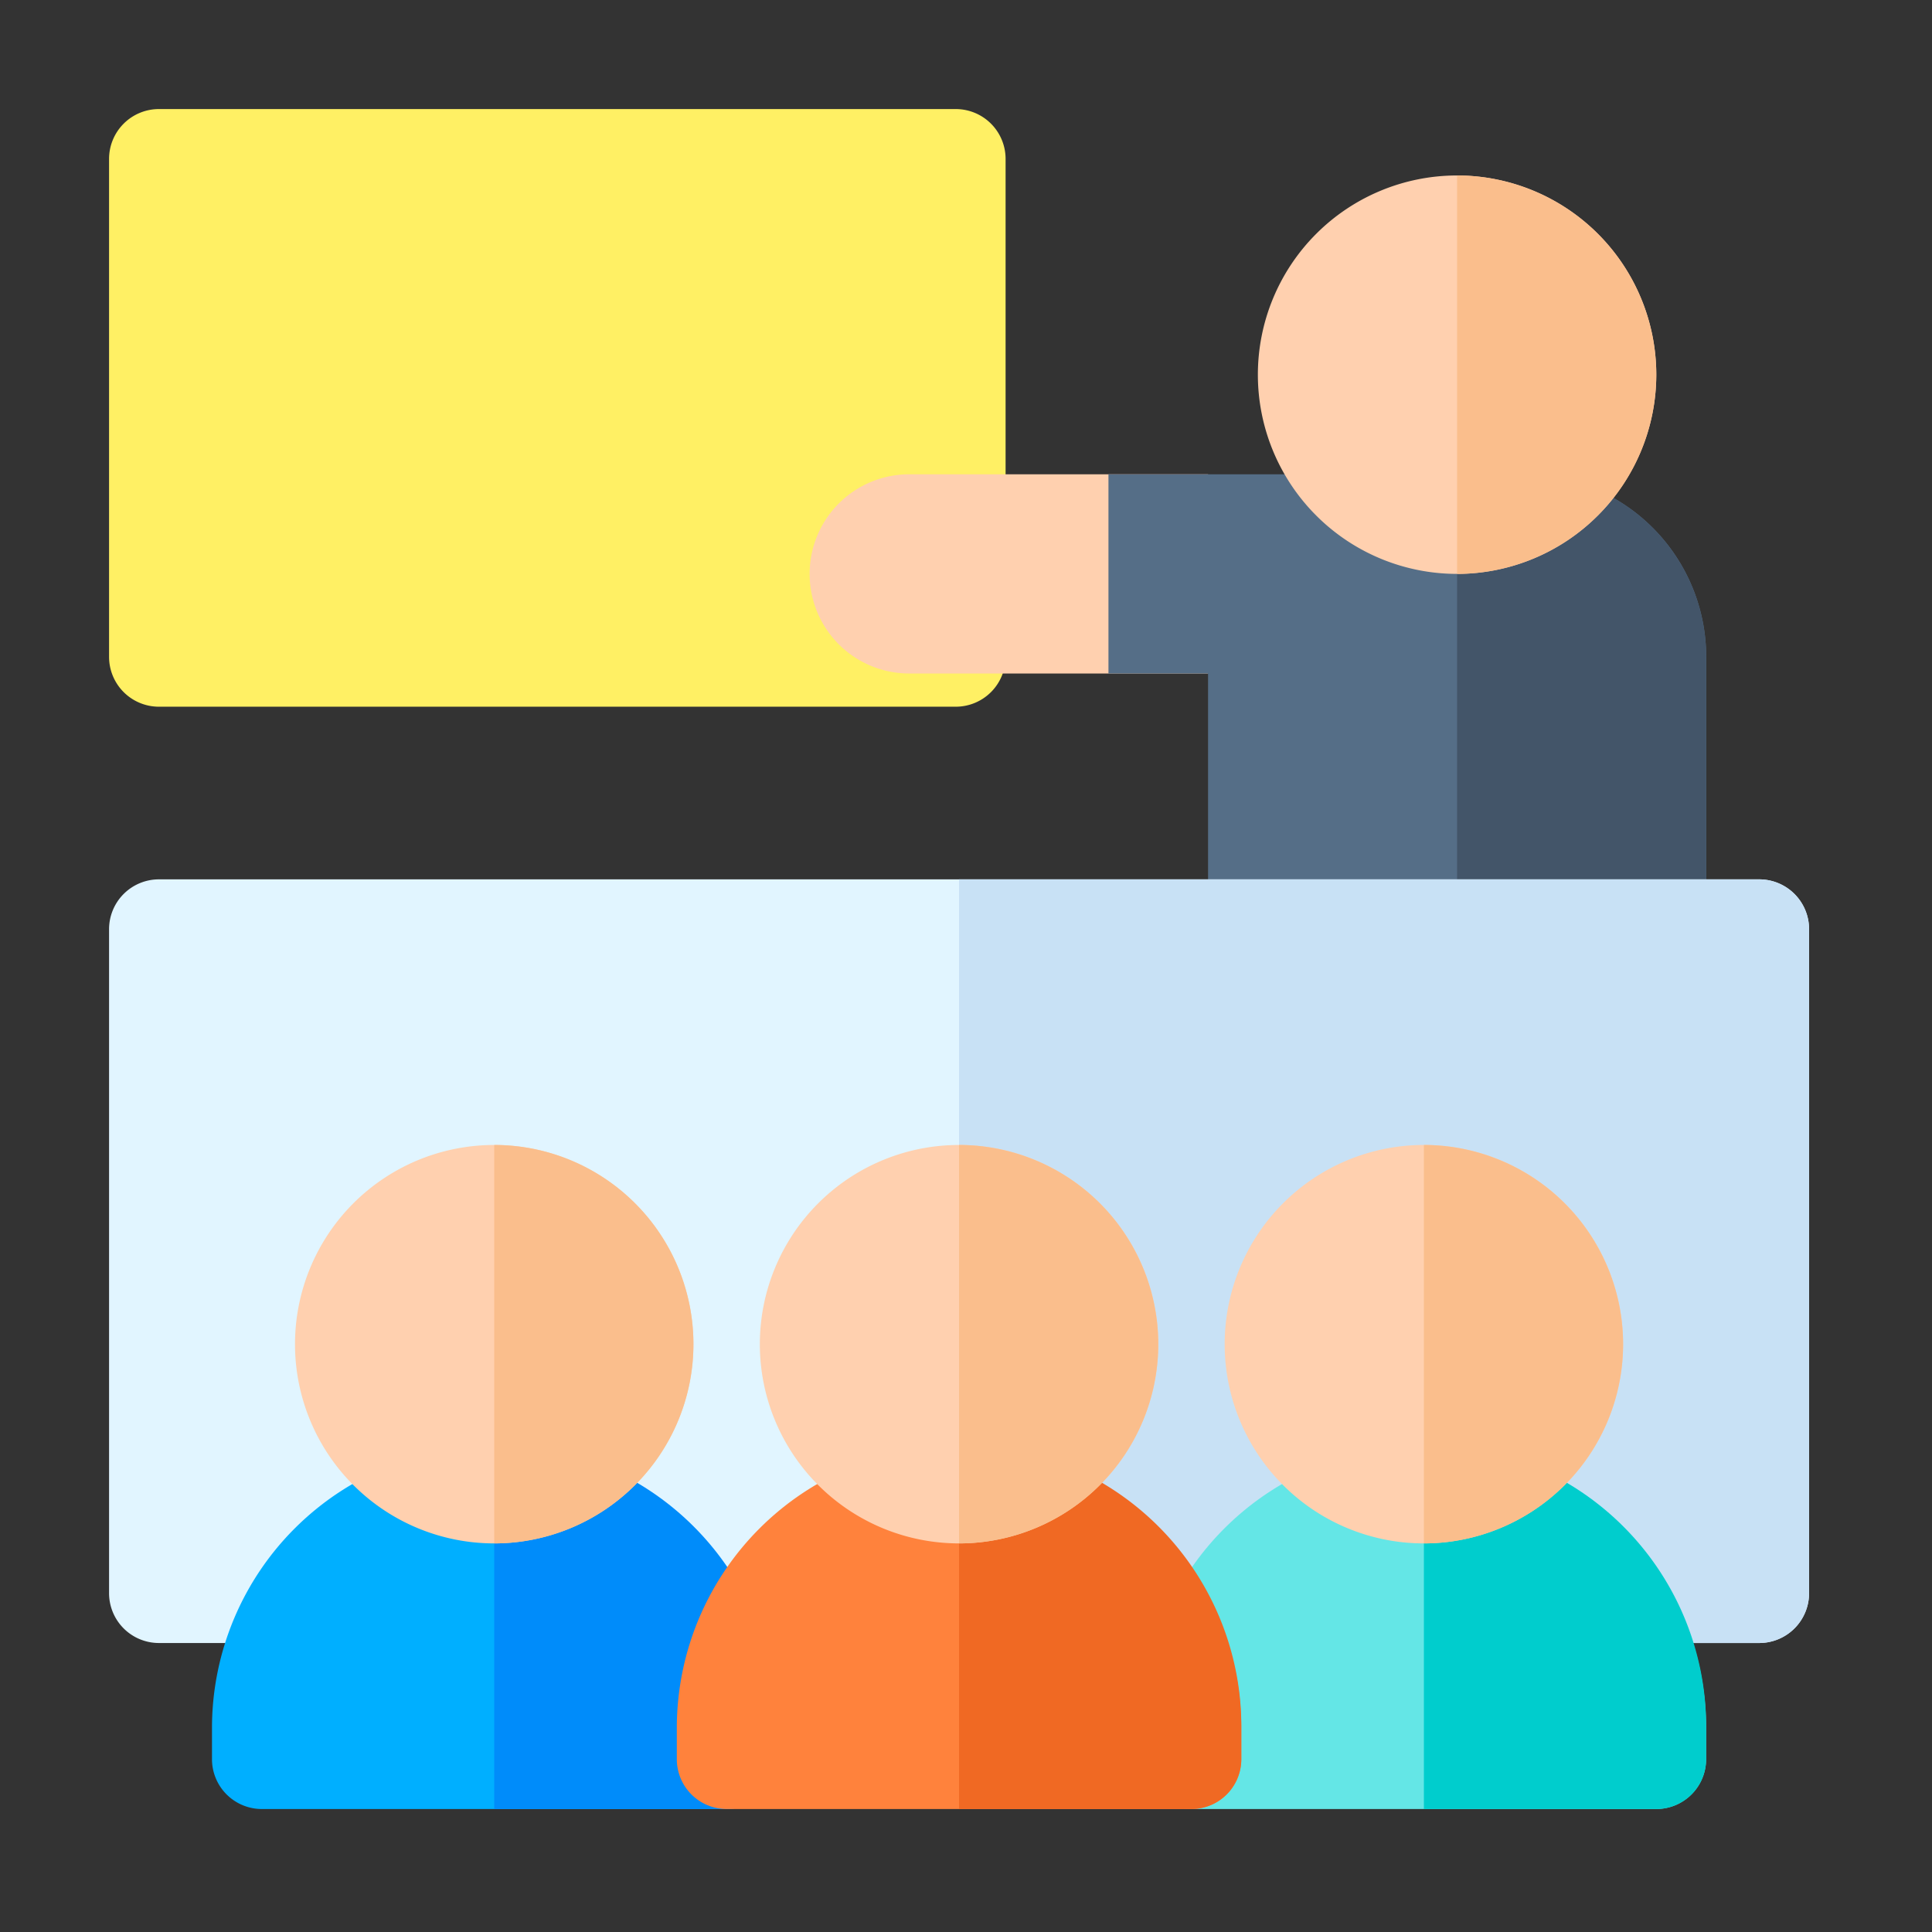
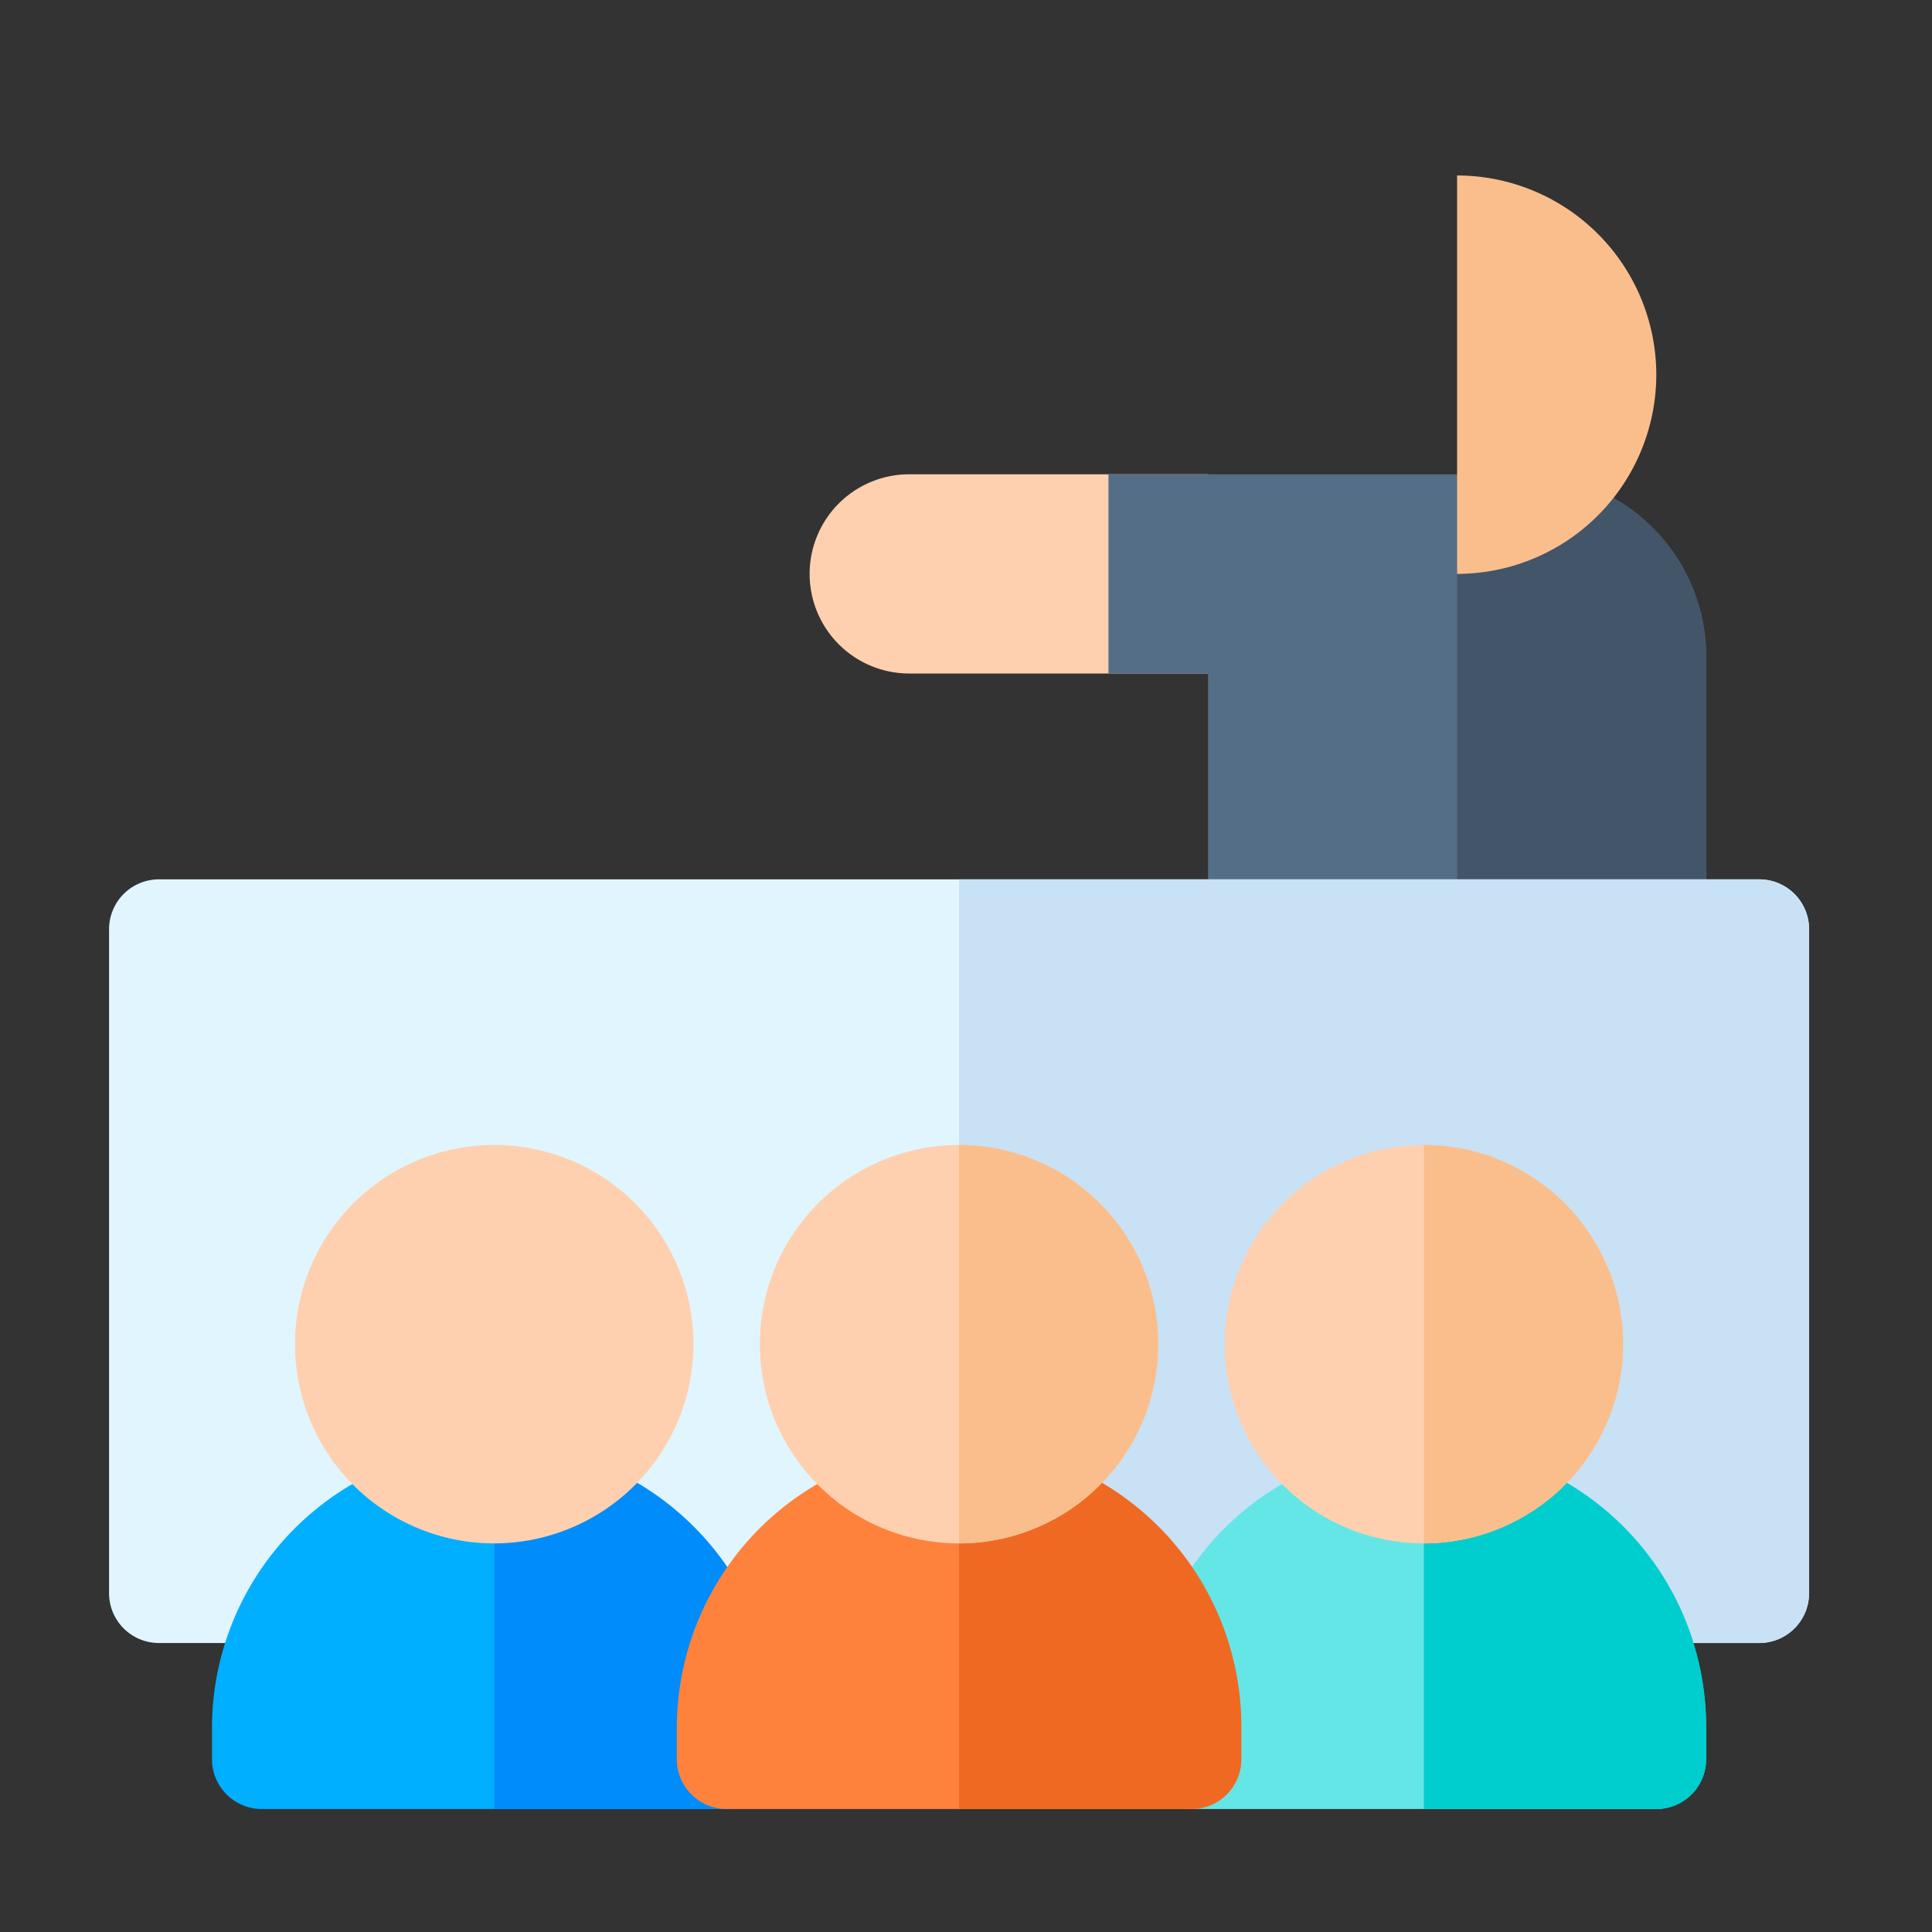
<svg xmlns="http://www.w3.org/2000/svg" width="124" height="124" viewBox="0 0 124 124">
  <rect x="0" y="0" width="124" height="124" fill="#333333" stroke="none" />
  <defs>
    <clipPath id="clip-path">
      <rect id="長方形_3411" data-name="長方形 3411" width="124" height="124" transform="translate(903 2170)" fill="#fff" stroke="#707070" stroke-width="1" />
    </clipPath>
  </defs>
  <g id="icon_organization_2" transform="translate(-903 -2170)" clip-path="url(#clip-path)">
    <g id="icon_organization_2-2" data-name="icon_organization_2" transform="translate(910 2177)">
-       <path id="パス_29" data-name="パス 29" d="M54.341,38.358H3.2a3.2,3.2,0,0,1-3.2-3.2V3.2A3.2,3.2,0,0,1,3.2,0H54.341a3.2,3.2,0,0,1,3.2,3.2V35.161A3.2,3.2,0,0,1,54.341,38.358Z" transform="translate(0 0)" fill="#fff064" />
      <path id="パス_30" data-name="パス 30" d="M217.393,110a6.393,6.393,0,1,0,0,12.786h19.179V110Z" transform="translate(-166.036 -86.559)" fill="#ffd0af" />
      <path id="パス_31" data-name="パス 31" d="M327.638,110H301v12.786h6.393v16.409a3.2,3.2,0,0,0,3.2,3.2h25.572a3.2,3.2,0,0,0,3.2-3.2V121.72A11.72,11.72,0,0,0,327.638,110Z" transform="translate(-236.857 -86.559)" fill="#556e87" />
      <path id="パス_32" data-name="パス 32" d="M410.262,110H406v32.391h12.786a3.2,3.2,0,0,0,3.2-3.2V121.72A11.72,11.72,0,0,0,410.262,110Z" transform="translate(-319.481 -86.559)" fill="#435569" />
-       <path id="パス_33" data-name="パス 33" d="M358.786,45.572a12.786,12.786,0,1,1,12.786-12.786A12.8,12.8,0,0,1,358.786,45.572Z" transform="translate(-272.267 -15.738)" fill="#ffd0af" />
      <path id="パス_34" data-name="パス 34" d="M418.786,32.786A12.8,12.8,0,0,0,406,20V45.572A12.8,12.8,0,0,0,418.786,32.786Z" transform="translate(-319.481 -15.738)" fill="#fabe8c" />
      <path id="パス_35" data-name="パス 35" d="M105.911,281.013H3.2a3.2,3.2,0,0,1-3.2-3.2V235.2A3.2,3.2,0,0,1,3.2,232H105.911a3.2,3.2,0,0,1,3.2,3.2v42.62A3.2,3.2,0,0,1,105.911,281.013Z" transform="translate(0 -182.561)" fill="#e1f5ff" />
      <path id="パス_36" data-name="パス 36" d="M307.357,232H256v49.013h51.357a3.2,3.2,0,0,0,3.2-3.2V235.2A3.2,3.2,0,0,0,307.357,232Z" transform="translate(-201.446 -182.561)" fill="#c8e1f5" />
      <path id="パス_37" data-name="パス 37" d="M64.031,425.441H34.2a3.2,3.2,0,0,1-3.2-3.2v-2.131a18.114,18.114,0,0,1,36.227,0v2.131A3.2,3.2,0,0,1,64.031,425.441Z" transform="translate(-24.394 -316.334)" fill="#00afff" />
      <path id="パス_38" data-name="パス 38" d="M130.917,425.441a3.2,3.2,0,0,0,3.2-3.2v-2.131A18.134,18.134,0,0,0,116,402v23.441Z" transform="translate(-91.28 -316.334)" fill="#008cfa" />
      <path id="パス_39" data-name="パス 39" d="M68.786,337.572a12.786,12.786,0,1,1,12.786-12.786A12.8,12.8,0,0,1,68.786,337.572Z" transform="translate(-44.066 -245.513)" fill="#ffd0af" />
-       <path id="パス_40" data-name="パス 40" d="M116,312v25.572A12.786,12.786,0,1,0,116,312Z" transform="translate(-91.28 -245.513)" fill="#fabe8c" />
+       <path id="パス_40" data-name="パス 40" d="M116,312A12.786,12.786,0,1,0,116,312Z" transform="translate(-91.28 -245.513)" fill="#fabe8c" />
      <path id="パス_41" data-name="パス 41" d="M344.031,425.441H314.2a3.2,3.2,0,0,1-3.2-3.2v-2.131a18.114,18.114,0,0,1,36.227,0v2.131A3.2,3.2,0,0,1,344.031,425.441Z" transform="translate(-244.726 -316.334)" fill="#64e6e6" />
      <path id="パス_42" data-name="パス 42" d="M410.917,425.441a3.2,3.2,0,0,0,3.2-3.2v-2.131A18.134,18.134,0,0,0,396,402v23.441Z" transform="translate(-311.612 -316.334)" fill="#00cdcd" />
      <path id="パス_43" data-name="パス 43" d="M348.786,337.572a12.786,12.786,0,1,1,12.786-12.786A12.8,12.8,0,0,1,348.786,337.572Z" transform="translate(-264.398 -245.513)" fill="#ffd0af" />
      <path id="パス_44" data-name="パス 44" d="M396,312v25.572A12.786,12.786,0,0,0,396,312Z" transform="translate(-311.612 -245.513)" fill="#fabe8c" />
      <path id="パス_45" data-name="パス 45" d="M204.031,425.441H174.2a3.2,3.2,0,0,1-3.2-3.2v-2.131a18.114,18.114,0,0,1,36.227,0v2.131A3.2,3.2,0,0,1,204.031,425.441Z" transform="translate(-134.56 -316.334)" fill="#ff823c" />
      <path id="パス_46" data-name="パス 46" d="M270.917,425.441a3.2,3.2,0,0,0,3.2-3.2v-2.131A18.134,18.134,0,0,0,256,402v23.441Z" transform="translate(-201.446 -316.334)" fill="#f06923" />
      <path id="パス_47" data-name="パス 47" d="M208.786,337.572a12.786,12.786,0,1,1,12.786-12.786A12.8,12.8,0,0,1,208.786,337.572Z" transform="translate(-154.232 -245.513)" fill="#ffd0af" />
      <path id="パス_48" data-name="パス 48" d="M256,312v25.572A12.786,12.786,0,1,0,256,312Z" transform="translate(-201.446 -245.513)" fill="#fabe8c" />
    </g>
  </g>
</svg>